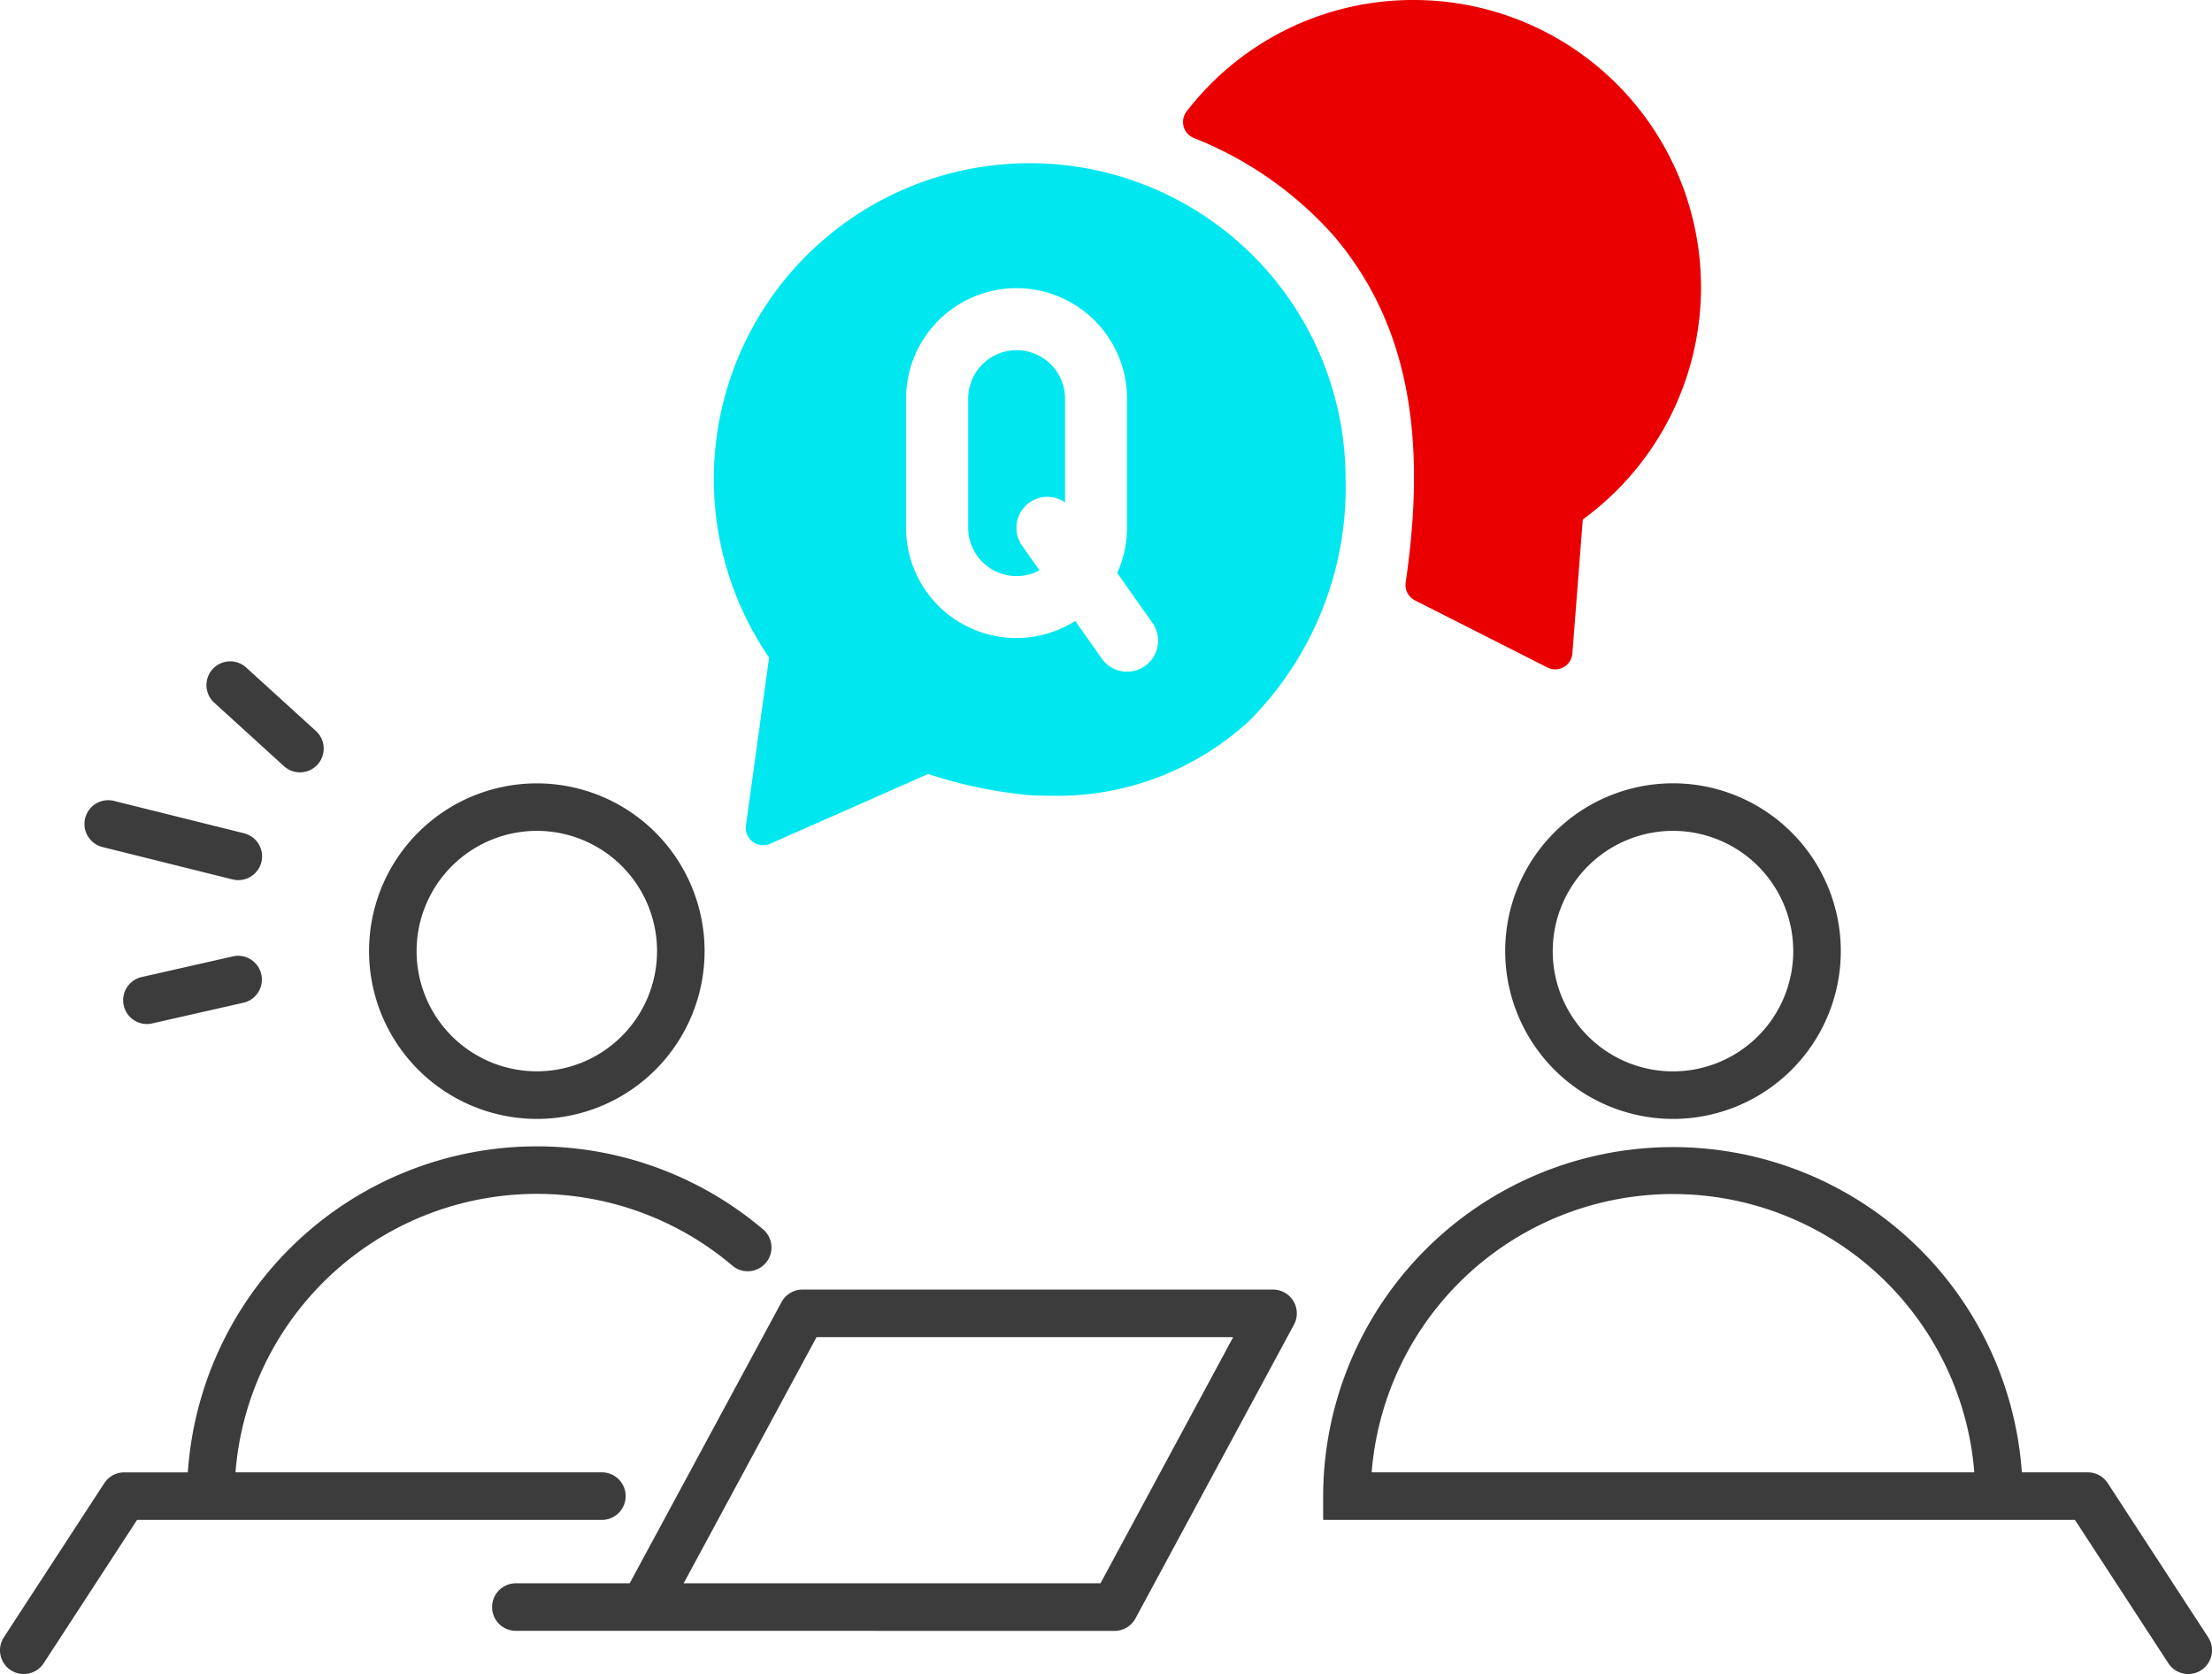
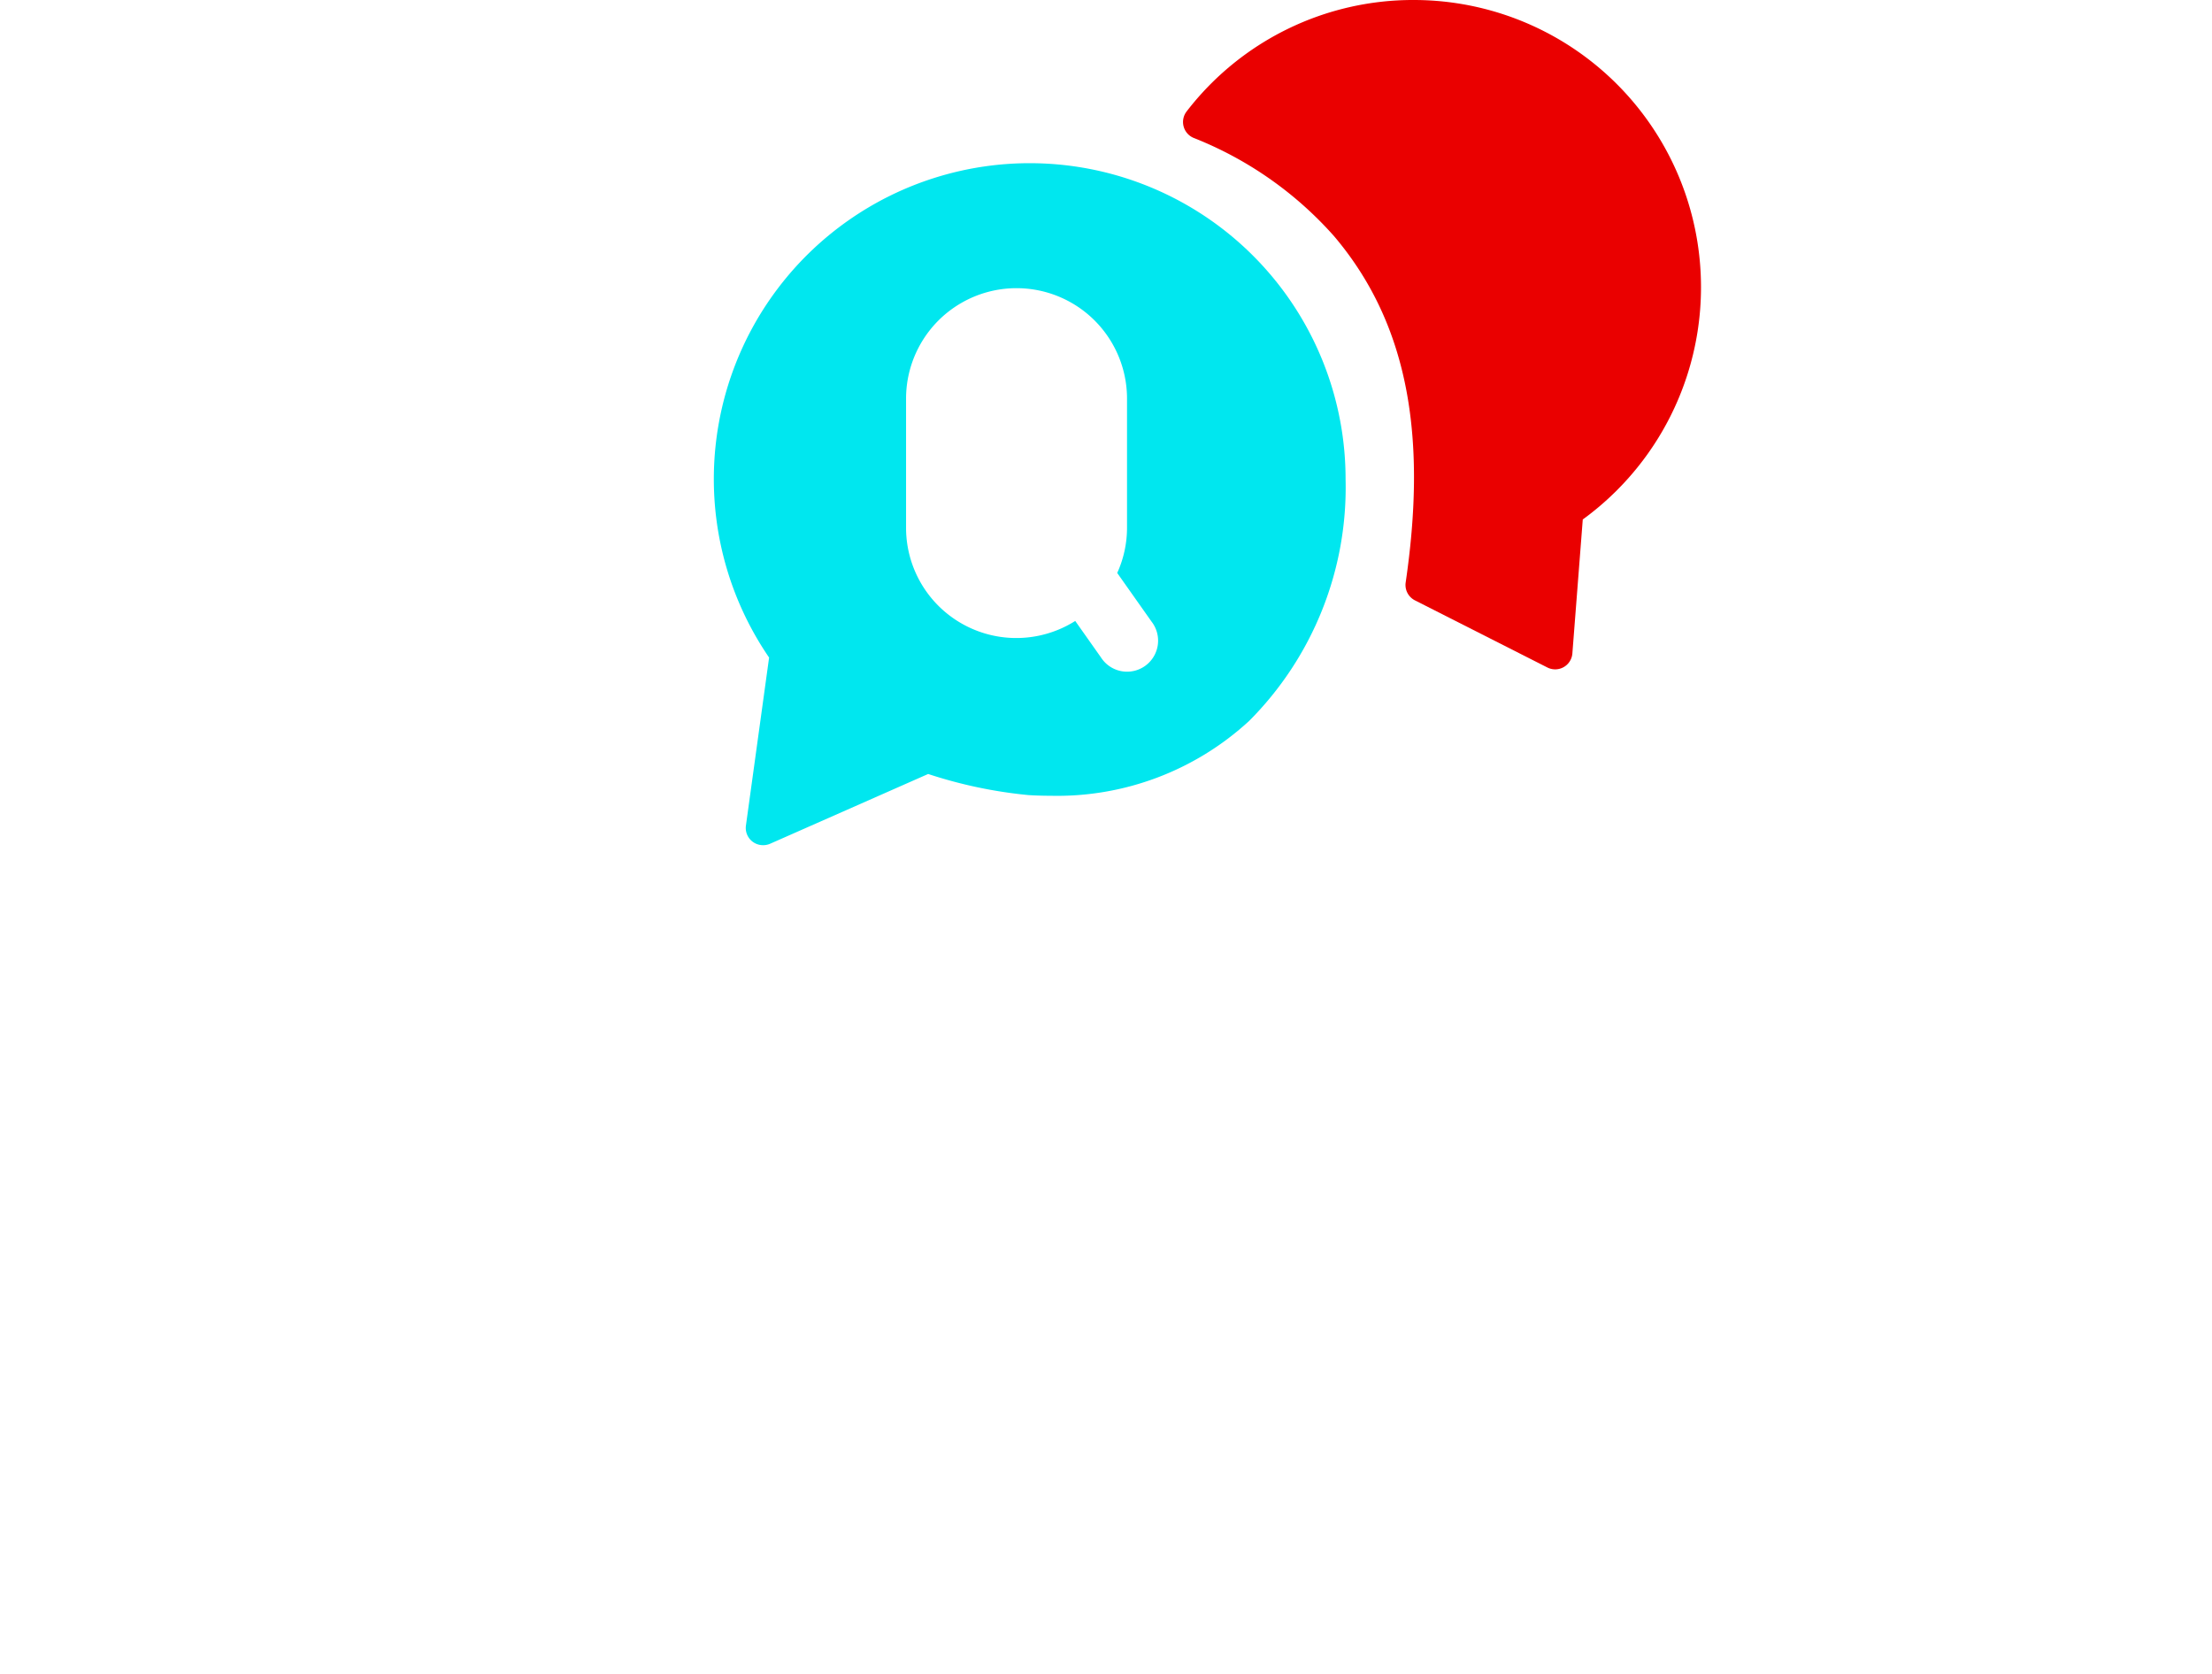
<svg xmlns="http://www.w3.org/2000/svg" id="ico-flow3" width="74.439" height="56.337" viewBox="0 0 74.439 56.337">
  <g id="Group_25" data-name="Group 25" transform="translate(0)">
-     <path id="Fill_1" data-name="Fill 1" d="M1.63,0A1.632,1.632,0,0,0,0,1.63V5.971A1.629,1.629,0,0,0,2.4,7.408l-.589-.835A1.042,1.042,0,0,1,3.26,5.121V1.63A1.632,1.632,0,0,0,1.63,0" transform="translate(32.581 11.785)" fill="#00e7ef" />
    <path id="Fill_3" data-name="Fill 3" d="M1.65,22.946a.58.58,0,0,1-.575-.659l.78-5.655a10.63,10.63,0,1,1,19.4-6,11.124,11.124,0,0,1-3.244,8.131,9.535,9.535,0,0,1-6.684,2.52c-.242,0-.49-.007-.737-.022a15.5,15.5,0,0,1-3.382-.711L1.884,22.9A.578.578,0,0,1,1.65,22.946ZM12.157,15.4h0l.864,1.224a1.044,1.044,0,1,0,1.706-1.2L13.57,13.785A3.679,3.679,0,0,0,13.9,12.26V7.919a3.718,3.718,0,1,0-7.436,0V12.26A3.71,3.71,0,0,0,12.157,15.4Z" transform="translate(24.027 5.497)" fill="#00e7ef" />
    <path id="Fill_5" data-name="Fill 5" d="M7.766,0A9.61,9.61,0,0,0,.121,3.75a.581.581,0,0,0,.228.888A12.386,12.386,0,0,1,5.086,7.952c2.627,3.1,3.083,7.023,2.406,11.652a.581.581,0,0,0,.312.6l4.457,2.259a.58.58,0,0,0,.841-.473l.35-4.508A9.666,9.666,0,0,0,7.766,0" transform="translate(39.812)" fill="#ea0000" />
-     <path id="Combined_Shape" data-name="Combined Shape" d="M72.97,33.735l-3.143-4.824h-25.3v-.8a11.771,11.771,0,0,1,23.513-.8H70.26a.8.8,0,0,1,.67.363l3.38,5.187a.8.8,0,1,1-1.341.874ZM46.16,27.311H66.44a10.172,10.172,0,0,0-20.28,0ZM.363,33.969A.8.8,0,0,1,.13,32.862l3.379-5.186a.8.8,0,0,1,.67-.364H6.321a11.772,11.772,0,0,1,19.384-8.156.8.8,0,0,1-1.038,1.216A10.173,10.173,0,0,0,7.925,27.311h12.33a.8.8,0,0,1,0,1.6H4.613L1.47,33.735a.8.8,0,0,1-1.107.234ZM23.8,32.645H17.36a.8.8,0,1,1,0-1.6h3.83L26.3,21.581a.8.8,0,0,1,.7-.42H42.845a.8.8,0,0,1,.7,1.18l-5.333,9.885a.8.8,0,0,1-.7.42Zm-.793-1.6H37.034L41.5,22.76H27.479ZM50.653,9.77A5.647,5.647,0,1,1,56.3,15.417,5.653,5.653,0,0,1,50.653,9.77Zm1.6,0A4.047,4.047,0,1,0,56.3,5.723,4.051,4.051,0,0,0,52.253,9.77Zm-39.834,0a5.646,5.646,0,1,1,5.646,5.647A5.653,5.653,0,0,1,12.419,9.77Zm1.6,0a4.046,4.046,0,1,0,4.046-4.047A4.051,4.051,0,0,0,14.019,9.77ZM4.164,11.6a.8.8,0,0,1,.6-.956l3.088-.7a.8.8,0,0,1,.354,1.56l-3.088.7a.775.775,0,0,1-.178.02A.8.8,0,0,1,4.164,11.6ZM7.807,7.353,3.468,6.272a.8.8,0,1,1,.387-1.552L8.194,5.8a.8.8,0,1,1-.387,1.552Zm1.757-3.8L7.189,1.391A.8.8,0,0,1,8.266.209l2.375,2.162A.8.8,0,0,1,9.564,3.554Z" transform="translate(0 22.238)" fill="#3c3c3c" />
  </g>
</svg>